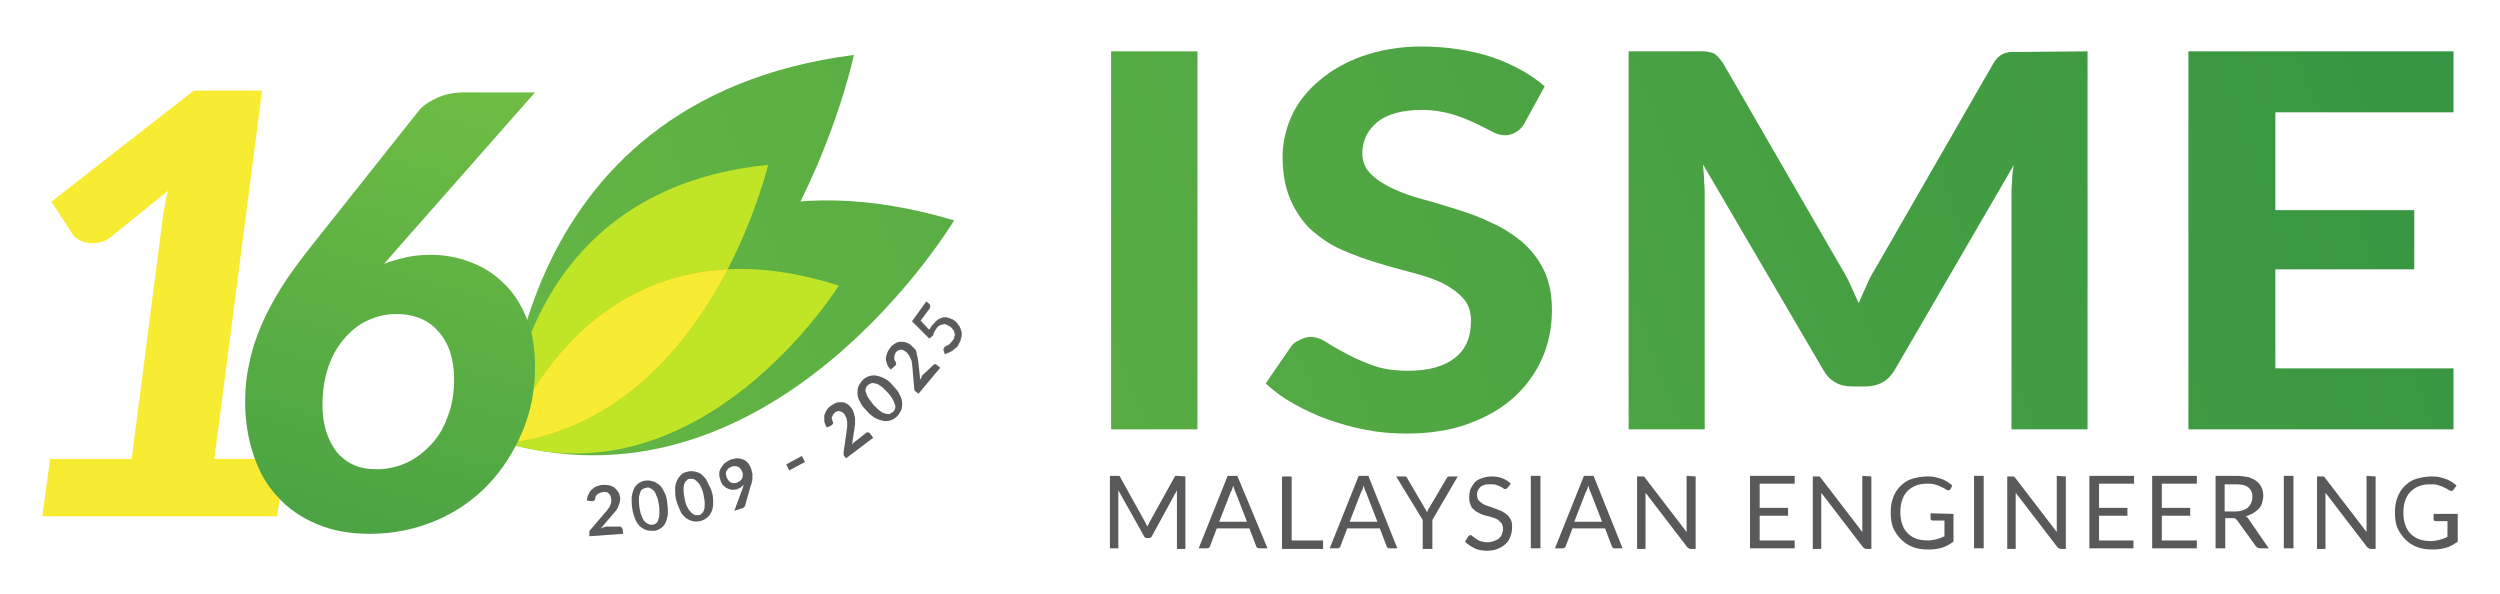
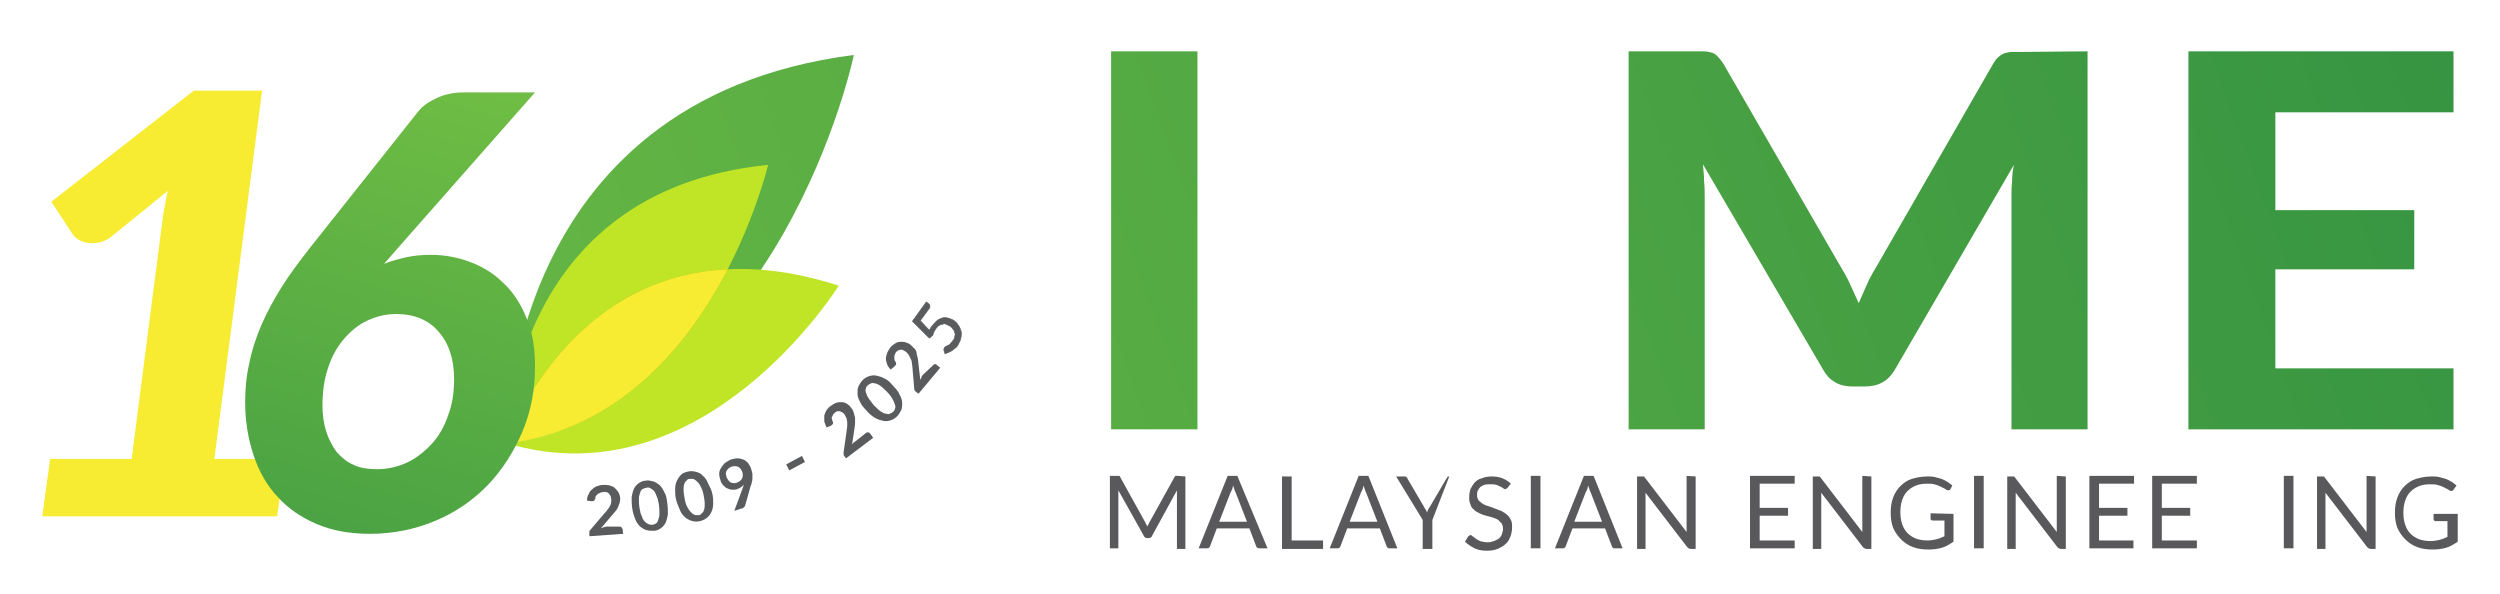
<svg xmlns="http://www.w3.org/2000/svg" version="1.1" id="Layer_1" x="0px" y="0px" viewBox="0 0 414 98.4" style="enable-background:new 0 0 414 98.4;" xml:space="preserve">
  <style type="text/css">
	.st0{fill:url(#SVGID_1_);}
	.st1{fill:url(#SVGID_2_);}
	.st2{fill:url(#SVGID_3_);}
	.st3{fill:url(#SVGID_4_);}
	.st4{fill:#59595C;}
	.st5{fill:url(#SVGID_5_);}
	.st6{fill:url(#SVGID_6_);}
	.st7{fill:#C0E526;}
	.st8{fill:#F7D606;}
	.st9{fill:#F7EC32;}
	.st10{fill:#5A5B5C;}
	.st11{fill:#5A5B5C;stroke:#5A5B5C;stroke-width:0.1;stroke-miterlimit:10;}
	.st12{fill:url(#SVGID_7_);}
</style>
  <g>
    <g>
      <g>
        <linearGradient id="SVGID_1_" gradientUnits="userSpaceOnUse" x1="22.088" y1="843.259" x2="546.38" y2="652.321" gradientTransform="matrix(1 0 0 1 0 -741.89)">
          <stop offset="0" style="stop-color:#6FBD44" />
          <stop offset="1" style="stop-color:#1E8341" />
        </linearGradient>
        <path class="st0" d="M198.3,71.1H184V8.5h14.3V71.1z" />
        <linearGradient id="SVGID_2_" gradientUnits="userSpaceOnUse" x1="27.131" y1="857.106" x2="551.423" y2="666.167" gradientTransform="matrix(1 0 0 1 0 -741.89)">
          <stop offset="0" style="stop-color:#6FBD44" />
          <stop offset="1" style="stop-color:#1E8341" />
        </linearGradient>
-         <path class="st1" d="M252.4,20.5c-0.4,0.7-0.9,1.1-1.4,1.4s-1.1,0.5-1.8,0.5s-1.4-0.2-2.3-0.7c-0.8-0.4-1.7-0.9-2.8-1.4     s-2.3-1-3.7-1.4s-3-0.7-4.9-0.7c-3.3,0-5.8,0.7-7.4,2c-1.6,1.3-2.5,3.1-2.5,5.2c0,1.4,0.5,2.5,1.4,3.4s2.1,1.7,3.6,2.4     c1.5,0.7,3.1,1.3,5,1.8s3.8,1.1,5.7,1.7c2,0.6,3.9,1.3,5.7,2.2c1.9,0.8,3.5,1.9,5,3.1c1.5,1.3,2.7,2.8,3.6,4.6     c0.9,1.8,1.4,4,1.4,6.7c0,2.8-0.5,5.5-1.6,8s-2.7,4.7-4.7,6.5c-2.1,1.9-4.6,3.3-7.6,4.4s-6.4,1.6-10.3,1.6     c-2.2,0-4.4-0.2-6.5-0.6c-2.2-0.4-4.3-1-6.3-1.7s-3.9-1.6-5.7-2.6s-3.3-2.1-4.7-3.4l4.2-6.1c0.3-0.5,0.8-0.8,1.4-1.1     c0.6-0.3,1.2-0.5,1.8-0.5c0.9,0,1.8,0.3,2.7,0.9c0.9,0.6,2,1.2,3.3,1.9s2.7,1.3,4.3,1.9c1.6,0.6,3.6,0.9,5.9,0.9     c3.3,0,5.9-0.7,7.7-2.1c1.8-1.4,2.7-3.4,2.7-6.2c0-1.6-0.5-2.9-1.4-3.8c-0.9-1-2.1-1.8-3.5-2.5c-1.5-0.7-3.1-1.2-5-1.7     s-3.8-1-5.7-1.6c-2-0.6-3.9-1.3-5.7-2.1c-1.9-0.8-3.5-1.9-5-3.2s-2.6-3-3.5-4.9c-0.9-2-1.4-4.4-1.4-7.3c0-2.3,0.5-4.6,1.5-6.8     s2.5-4.1,4.5-5.8s4.4-3.1,7.2-4.1c2.9-1,6.1-1.6,9.8-1.6c4.1,0,8,0.6,11.5,1.7c3.5,1.2,6.5,2.8,8.9,4.9L252.4,20.5z" />
        <linearGradient id="SVGID_3_" gradientUnits="userSpaceOnUse" x1="35.736" y1="880.735" x2="560.028" y2="689.796" gradientTransform="matrix(1 0 0 1 0 -741.89)">
          <stop offset="0" style="stop-color:#6FBD44" />
          <stop offset="1" style="stop-color:#1E8341" />
        </linearGradient>
        <path class="st2" d="M345.7,8.5v62.6h-12.6V32.7c0-0.8,0-1.7,0.1-2.6c0-0.9,0.1-1.9,0.3-2.8l-19.7,33.9c-1.1,1.9-2.7,2.8-5,2.8     h-2c-1.1,0-2.1-0.2-2.9-0.7c-0.9-0.5-1.5-1.2-2-2.1l-19.9-34c0.1,1,0.2,2,0.2,2.9c0.1,0.9,0.1,1.8,0.1,2.6v38.4h-12.6V8.5h10.8     c0.6,0,1.1,0,1.6,0s0.9,0.1,1.3,0.2c0.4,0.1,0.7,0.3,1,0.6s0.6,0.7,0.9,1.1l19.3,33.4c0.6,1,1.2,2,1.7,3.1s1,2.2,1.5,3.3     c0.5-1.1,1-2.3,1.5-3.4c0.5-1.1,1.1-2.1,1.7-3.1l19.1-33.2c0.3-0.5,0.6-0.9,0.9-1.1c0.3-0.3,0.7-0.5,1-0.6     c0.4-0.1,0.8-0.2,1.2-0.2c0.5,0,1,0,1.6,0L345.7,8.5L345.7,8.5z" />
        <linearGradient id="SVGID_4_" gradientUnits="userSpaceOnUse" x1="44.712" y1="905.38" x2="569.004" y2="714.442" gradientTransform="matrix(1 0 0 1 0 -741.89)">
          <stop offset="0" style="stop-color:#6FBD44" />
          <stop offset="1" style="stop-color:#1E8341" />
        </linearGradient>
        <path class="st3" d="M376.8,18.7v16.1h23v9.8h-23V61h29.5v10.1h-43.9V8.5h43.9v10.1h-29.5V18.7z" />
      </g>
      <g>
        <path class="st4" d="M196.3,78.9v12h-1.4V82c0-0.1,0-0.2,0-0.4c0-0.1,0-0.3,0-0.4l-4.1,7.5c-0.1,0.3-0.3,0.4-0.6,0.4H190     c-0.3,0-0.5-0.1-0.6-0.4l-4.2-7.5c0,0.3,0,0.6,0,0.8v8.8h-1.4v-12h1.2c0.1,0,0.3,0,0.3,0c0.1,0,0.2,0.1,0.2,0.2l4.1,7.4     c0.1,0.1,0.1,0.3,0.2,0.4c0.1,0.1,0.1,0.3,0.2,0.4c0.1-0.2,0.1-0.3,0.2-0.4c0.1-0.1,0.1-0.3,0.2-0.4l4.1-7.4     c0.1-0.1,0.1-0.2,0.2-0.2c0.1,0,0.2,0,0.3,0L196.3,78.9L196.3,78.9z" />
        <path class="st4" d="M209.9,90.8h-1.3c-0.1,0-0.3,0-0.4-0.1c-0.1-0.1-0.2-0.2-0.2-0.3l-1.1-2.9h-5.4l-1.1,2.9     c0,0.1-0.1,0.2-0.2,0.3c-0.1,0.1-0.2,0.1-0.4,0.1h-1.3l4.8-12h1.6L209.9,90.8z M206.5,86.4l-1.9-4.9c-0.1-0.1-0.1-0.3-0.2-0.5     c-0.1-0.2-0.1-0.4-0.2-0.6c-0.1,0.5-0.2,0.8-0.4,1.1l-1.9,4.9H206.5z" />
        <path class="st4" d="M219.1,89.5v1.4h-6.8v-12h1.6v10.6H219.1z" />
        <path class="st4" d="M231.4,90.8h-1.3c-0.1,0-0.3,0-0.3-0.1c-0.1-0.1-0.2-0.2-0.2-0.3l-1.1-2.9h-5.4l-1.1,2.9     c0,0.1-0.1,0.2-0.2,0.3c-0.1,0.1-0.2,0.1-0.3,0.1h-1.3l4.8-12h1.6L231.4,90.8z M228.1,86.4l-1.9-4.9c-0.1-0.1-0.1-0.3-0.2-0.5     c-0.1-0.2-0.1-0.4-0.2-0.6c-0.1,0.5-0.2,0.8-0.4,1.1l-1.9,4.9H228.1z" />
-         <path class="st4" d="M237.2,86.1v4.8h-1.6v-4.8l-4.4-7.2h1.4c0.1,0,0.3,0,0.3,0.1c0.1,0.1,0.2,0.2,0.2,0.3l2.7,4.6     c0.1,0.2,0.2,0.4,0.3,0.5c0.1,0.2,0.2,0.3,0.2,0.5c0.1-0.2,0.1-0.3,0.2-0.5c0.1-0.2,0.2-0.4,0.3-0.5l2.7-4.6     c0.1-0.1,0.1-0.2,0.2-0.3c0.1-0.1,0.2-0.1,0.3-0.1h1.4L237.2,86.1z" />
+         <path class="st4" d="M237.2,86.1v4.8h-1.6v-4.8l-4.4-7.2h1.4c0.1,0,0.3,0,0.3,0.1c0.1,0.1,0.2,0.2,0.2,0.3l2.7,4.6     c0.1,0.2,0.2,0.4,0.3,0.5c0.1,0.2,0.2,0.3,0.2,0.5c0.1-0.2,0.1-0.3,0.2-0.5c0.1-0.2,0.2-0.4,0.3-0.5l2.7-4.6     c0.1-0.1,0.1-0.2,0.2-0.3c0.1-0.1,0.2-0.1,0.3-0.1L237.2,86.1z" />
        <path class="st4" d="M249.7,80.7c0,0.1-0.1,0.1-0.2,0.2c-0.1,0-0.1,0.1-0.2,0.1c-0.1,0-0.2,0-0.3-0.1s-0.3-0.2-0.5-0.3     c-0.2-0.1-0.4-0.2-0.7-0.3c-0.3-0.1-0.6-0.1-1-0.1s-0.7,0-1,0.1s-0.5,0.2-0.7,0.4c-0.2,0.2-0.3,0.4-0.4,0.6     c-0.1,0.2-0.1,0.5-0.1,0.7c0,0.3,0.1,0.6,0.2,0.8c0.2,0.2,0.4,0.4,0.7,0.6s0.6,0.3,0.9,0.4c0.3,0.1,0.7,0.2,1.1,0.4     c0.4,0.1,0.7,0.3,1.1,0.4c0.3,0.2,0.6,0.3,0.9,0.6c0.3,0.2,0.5,0.5,0.7,0.9c0.2,0.3,0.2,0.8,0.2,1.3s-0.1,1-0.3,1.5     s-0.4,0.9-0.8,1.2c-0.3,0.3-0.8,0.6-1.3,0.8c-0.5,0.2-1.1,0.3-1.7,0.3c-0.8,0-1.5-0.1-2.1-0.4s-1.2-0.7-1.6-1.1l0.5-0.8     c0-0.1,0.1-0.1,0.2-0.2c0.1,0,0.1-0.1,0.2-0.1c0.1,0,0.2,0,0.2,0.1c0.1,0.1,0.2,0.1,0.3,0.2s0.3,0.2,0.4,0.3s0.3,0.2,0.5,0.3     c0.2,0.1,0.4,0.2,0.7,0.2c0.2,0.1,0.5,0.1,0.8,0.1c0.4,0,0.7-0.1,1-0.2s0.6-0.3,0.8-0.4c0.2-0.2,0.4-0.4,0.5-0.7     c0.1-0.3,0.2-0.6,0.2-0.9c0-0.4-0.1-0.7-0.2-0.9c-0.2-0.2-0.4-0.4-0.6-0.6c-0.3-0.2-0.6-0.3-0.9-0.4c-0.3-0.1-0.7-0.2-1.1-0.3     c-0.4-0.1-0.7-0.2-1.1-0.4c-0.3-0.2-0.7-0.3-0.9-0.6c-0.3-0.2-0.5-0.5-0.6-0.9c-0.2-0.4-0.2-0.8-0.2-1.3c0-0.4,0.1-0.8,0.2-1.2     c0.2-0.4,0.4-0.7,0.7-1.1c0.3-0.3,0.7-0.6,1.2-0.7c0.5-0.2,1-0.3,1.6-0.3c0.7,0,1.3,0.1,1.8,0.3c0.5,0.2,1,0.5,1.4,0.9     L249.7,80.7z" />
        <path class="st4" d="M255.1,90.8h-1.6v-12h1.6V90.8z" />
        <path class="st4" d="M268.7,90.8h-1.3c-0.1,0-0.3,0-0.3-0.1c-0.1-0.1-0.2-0.2-0.2-0.3l-1.1-2.9h-5.4l-1.1,2.9     c0,0.1-0.1,0.2-0.2,0.3c-0.1,0.1-0.2,0.1-0.3,0.1h-1.3l4.8-12h1.6L268.7,90.8z M265.3,86.4l-1.9-4.9c-0.1-0.1-0.1-0.3-0.2-0.5     s-0.1-0.4-0.2-0.6c-0.1,0.5-0.2,0.8-0.4,1.1l-1.9,4.9H265.3z" />
        <path class="st4" d="M280.8,78.9v12H280c-0.1,0-0.2,0-0.3-0.1c-0.1,0-0.2-0.1-0.3-0.2l-6.9-9c0,0.1,0,0.3,0,0.4s0,0.3,0,0.4v8.5     h-1.4v-12h0.8c0.1,0,0.1,0,0.2,0h0.1c0,0,0.1,0,0.1,0.1l0.1,0.1l6.9,9c0-0.1,0-0.3,0-0.4s0-0.3,0-0.4v-8.5L280.8,78.9L280.8,78.9     z" />
        <path class="st4" d="M297.2,89.5v1.3h-7.4v-12h7.4v1.3h-5.8v4h4.7v1.3h-4.7v4.1C291.4,89.5,297.2,89.5,297.2,89.5z" />
        <path class="st4" d="M309.9,78.9v12h-0.8c-0.1,0-0.2,0-0.3-0.1c-0.1,0-0.2-0.1-0.3-0.2l-6.9-9c0,0.1,0,0.3,0,0.4s0,0.3,0,0.4v8.5     h-1.4v-12h0.8c0.1,0,0.1,0,0.2,0h0.1c0,0,0.1,0,0.1,0.1l0.1,0.1l6.9,9c0-0.1,0-0.3,0-0.4s0-0.3,0-0.4v-8.5L309.9,78.9L309.9,78.9     z" />
        <path class="st4" d="M323.5,85.1v4.6c-0.6,0.4-1.2,0.8-1.9,1c-0.7,0.2-1.4,0.3-2.2,0.3c-1,0-1.8-0.1-2.6-0.4     c-0.8-0.3-1.4-0.7-2-1.3c-0.5-0.5-1-1.2-1.3-1.9c-0.3-0.8-0.4-1.6-0.4-2.5s0.1-1.7,0.4-2.5s0.7-1.4,1.2-1.9s1.2-1,1.9-1.2     s1.6-0.4,2.5-0.4c0.5,0,0.9,0,1.3,0.1s0.8,0.2,1.1,0.3c0.3,0.1,0.7,0.3,1,0.5s0.6,0.4,0.8,0.6L323,81c-0.1,0.1-0.2,0.2-0.3,0.2     c-0.1,0-0.2,0-0.4-0.1c-0.1-0.1-0.3-0.2-0.5-0.3c-0.2-0.1-0.4-0.2-0.6-0.3c-0.2-0.1-0.5-0.2-0.9-0.3c-0.3-0.1-0.7-0.1-1.2-0.1     c-0.7,0-1.3,0.1-1.8,0.3s-1,0.5-1.4,0.9s-0.7,0.9-0.9,1.5c-0.2,0.6-0.3,1.2-0.3,2s0.1,1.4,0.3,2c0.2,0.6,0.5,1.1,0.9,1.5     s0.9,0.7,1.4,0.9c0.6,0.2,1.2,0.3,1.9,0.3c0.6,0,1-0.1,1.5-0.2c0.4-0.1,0.9-0.3,1.3-0.5v-2.6h-1.9c-0.1,0-0.2,0-0.3-0.1     c-0.1-0.1-0.1-0.1-0.1-0.2V85L323.5,85.1L323.5,85.1z" />
        <path class="st4" d="M328.5,90.8h-1.6v-12h1.6V90.8z" />
        <path class="st4" d="M342.1,78.9v12h-0.8c-0.1,0-0.2,0-0.3-0.1c-0.1,0-0.2-0.1-0.3-0.2l-6.9-9c0,0.1,0,0.3,0,0.4s0,0.3,0,0.4v8.5     h-1.4v-12h0.8c0.1,0,0.1,0,0.2,0h0.1c0,0,0.1,0,0.1,0.1l0.1,0.1l6.9,9c0-0.1,0-0.3,0-0.4s0-0.3,0-0.4v-8.5L342.1,78.9L342.1,78.9     z" />
        <path class="st4" d="M353.3,89.5v1.3H346v-12h7.4v1.3h-5.8v4h4.7v1.3h-4.7v4.1C347.6,89.5,353.3,89.5,353.3,89.5z" />
        <path class="st4" d="M363.8,89.5v1.3h-7.4v-12h7.4v1.3H358v4h4.7v1.3H358v4.1C358,89.5,363.8,89.5,363.8,89.5z" />
-         <path class="st4" d="M375.7,90.8h-1.4c-0.3,0-0.5-0.1-0.7-0.3l-3.1-4.3c-0.1-0.1-0.2-0.2-0.3-0.3c-0.1-0.1-0.3-0.1-0.5-0.1h-1.2     v5h-1.6v-12h3.4c0.8,0,1.4,0.1,2,0.2c0.6,0.2,1,0.4,1.4,0.7s0.6,0.6,0.8,1c0.2,0.4,0.3,0.9,0.3,1.4c0,0.4-0.1,0.8-0.2,1.2     c-0.1,0.4-0.3,0.7-0.6,1c-0.3,0.3-0.6,0.5-0.9,0.7c-0.4,0.2-0.8,0.4-1.2,0.5c0.2,0.1,0.4,0.3,0.5,0.5L375.7,90.8z M370.2,84.7     c0.5,0,0.9-0.1,1.2-0.2c0.4-0.1,0.7-0.3,0.9-0.5c0.2-0.2,0.4-0.5,0.5-0.7c0.1-0.3,0.2-0.6,0.2-1c0-0.7-0.2-1.2-0.7-1.6     s-1.2-0.5-2.1-0.5h-1.8v4.5C368.4,84.7,370.2,84.7,370.2,84.7z" />
        <path class="st4" d="M379.8,90.8h-1.6v-12h1.6V90.8z" />
        <path class="st4" d="M393.4,78.9v12h-0.8c-0.1,0-0.2,0-0.3-0.1c-0.1,0-0.2-0.1-0.3-0.2l-6.9-9c0,0.1,0,0.3,0,0.4s0,0.3,0,0.4v8.5     h-1.4v-12h0.8c0.1,0,0.1,0,0.2,0h0.1c0,0,0.1,0,0.1,0.1l0.1,0.1l6.9,9c0-0.1,0-0.3,0-0.4s0-0.3,0-0.4v-8.5L393.4,78.9L393.4,78.9     z" />
        <path class="st4" d="M407,85.1v4.6c-0.6,0.4-1.2,0.8-1.9,1c-0.7,0.2-1.4,0.3-2.2,0.3c-1,0-1.8-0.1-2.6-0.4     c-0.8-0.3-1.4-0.7-2-1.3c-0.5-0.5-1-1.2-1.3-1.9c-0.3-0.8-0.4-1.6-0.4-2.5s0.1-1.7,0.4-2.5s0.7-1.4,1.2-1.9s1.2-1,1.9-1.2     s1.6-0.4,2.5-0.4c0.5,0,0.9,0,1.3,0.1s0.8,0.2,1.1,0.3c0.3,0.1,0.7,0.3,1,0.5s0.6,0.4,0.8,0.6l-0.5,0.7c-0.1,0.1-0.2,0.2-0.3,0.2     c-0.1,0-0.2,0-0.4-0.1c-0.1-0.1-0.3-0.2-0.5-0.3c-0.2-0.1-0.4-0.2-0.6-0.3c-0.2-0.1-0.5-0.2-0.9-0.3c-0.3-0.1-0.7-0.1-1.2-0.1     c-0.7,0-1.3,0.1-1.8,0.3c-0.5,0.2-1,0.5-1.4,0.9s-0.7,0.9-0.9,1.5s-0.3,1.2-0.3,2s0.1,1.4,0.3,2c0.2,0.6,0.5,1.1,0.9,1.5     s0.9,0.7,1.4,0.9c0.6,0.2,1.2,0.3,1.9,0.3c0.6,0,1-0.1,1.5-0.2c0.4-0.1,0.9-0.3,1.3-0.5v-2.6h-1.9c-0.1,0-0.2,0-0.3-0.1     c-0.1-0.1-0.1-0.1-0.1-0.2v-0.9H407z" />
      </g>
    </g>
    <g>
      <g>
        <linearGradient id="SVGID_5_" gradientUnits="userSpaceOnUse" x1="17.803" y1="832.439" x2="542.096" y2="641.501" gradientTransform="matrix(1 0 0 1 0 -741.89)">
          <stop offset="0" style="stop-color:#6FBD44" />
          <stop offset="1" style="stop-color:#1E8341" />
        </linearGradient>
-         <path class="st5" d="M83.9,73.4c0,0,17.3-53.9,74.1-36.9C158,36.5,128.5,85.8,83.9,73.4z" />
        <linearGradient id="SVGID_6_" gradientUnits="userSpaceOnUse" x1="12.907" y1="818.994" x2="537.199" y2="628.056" gradientTransform="matrix(1 0 0 1 0 -741.89)">
          <stop offset="0" style="stop-color:#6FBD44" />
          <stop offset="1" style="stop-color:#1E8341" />
        </linearGradient>
        <path class="st6" d="M83.9,73.4c0,0-0.9-56.8,57.5-64.3C141.4,9.1,129.4,66.6,83.9,73.4z" />
        <g>
          <g>
            <path class="st7" d="M127.2,27.3c-43.1,4.3-43.3,46.1-43.3,46.1s9.3-27.5,36.6-28.8C125.3,35.3,127.2,27.3,127.2,27.3        M127.2,27.3L127.2,27.3L127.2,27.3" />
          </g>
          <g>
            <path class="st7" d="M120.5,44.6c-6.3,12.1-17.6,26.5-36.6,28.8c32.7,9.8,55-26.1,55-26.1C132,45.1,125.9,44.3,120.5,44.6z" />
          </g>
          <path class="st8" d="M120.5,44.6c-27.3,1.3-36.6,28.8-36.6,28.8C102.9,71.1,114.2,56.7,120.5,44.6z" />
          <g>
            <path class="st9" d="M120.5,44.6c-27.3,1.3-36.6,28.8-36.6,28.8C102.9,71.1,114.2,56.7,120.5,44.6 M120.5,44.6L120.5,44.6       L120.5,44.6" />
          </g>
        </g>
      </g>
      <g>
        <path class="st9" d="M47.2,76l-1.3,9.5H7L8.3,76h13.5l5.1-39.5c0.1-0.8,0.2-1.6,0.4-2.4c0.1-0.8,0.3-1.6,0.5-2.5l-9.5,7.7     c-0.7,0.5-1.4,0.8-2.1,0.9c-0.7,0.1-1.3,0.1-1.8,0c-0.6-0.1-1-0.3-1.4-0.5c-0.4-0.3-0.7-0.5-0.9-0.8l-3.6-5.5L32.1,15h11.3     l-7.9,61H47.2z" />
      </g>
      <g>
        <path class="st10" d="M102.5,87.2c0.2,0,0.3,0,0.4,0.1s0.1,0.2,0.2,0.3l0.1,0.8l-5.6,0.4v-0.5c0-0.1,0-0.2,0-0.3     c0-0.1,0.1-0.2,0.2-0.3l2.3-2.7c0.2-0.2,0.4-0.4,0.5-0.6c0.2-0.2,0.3-0.4,0.4-0.6s0.2-0.4,0.2-0.6s0.1-0.4,0-0.6     c0-0.2-0.1-0.4-0.1-0.5c-0.1-0.1-0.2-0.3-0.3-0.4c-0.1-0.1-0.2-0.2-0.4-0.2c-0.1,0-0.3-0.1-0.5,0c-0.2,0-0.3,0-0.5,0.1     c-0.1,0.1-0.3,0.1-0.4,0.2s-0.2,0.2-0.3,0.3c-0.1,0.1-0.1,0.2-0.1,0.4c-0.1,0.2-0.1,0.3-0.2,0.4C98.3,83,98.1,83,97.9,83     l-0.7-0.1c0-0.4,0.1-0.8,0.3-1.1c0.1-0.3,0.3-0.6,0.6-0.8c0.2-0.2,0.5-0.4,0.8-0.5s0.6-0.2,1-0.2s0.7,0,1.1,0.1     c0.3,0.1,0.6,0.2,0.8,0.4c0.2,0.2,0.4,0.4,0.6,0.7s0.2,0.6,0.3,0.9c0,0.3,0,0.6-0.1,0.9s-0.2,0.5-0.3,0.8     c-0.1,0.2-0.3,0.5-0.5,0.7s-0.4,0.5-0.6,0.7l-1.7,2c0.2-0.1,0.3-0.1,0.5-0.2c0.2,0,0.3-0.1,0.5-0.1L102.5,87.2z" />
        <path class="st10" d="M110.5,83.3c0.1,0.7,0.1,1.3,0.1,1.9c-0.1,0.5-0.2,1-0.4,1.4c-0.2,0.4-0.5,0.7-0.8,0.9     c-0.3,0.2-0.7,0.4-1.1,0.4s-0.8,0-1.2-0.1c-0.4-0.1-0.7-0.3-1.1-0.6c-0.3-0.3-0.6-0.7-0.8-1.2c-0.2-0.5-0.4-1.1-0.5-1.8     c-0.1-0.7-0.1-1.3-0.1-1.9c0.1-0.5,0.2-1,0.4-1.4c0.2-0.4,0.5-0.7,0.8-0.9c0.3-0.2,0.7-0.4,1.1-0.4c0.4-0.1,0.8,0,1.2,0.1     c0.4,0.1,0.7,0.3,1.1,0.6c0.3,0.3,0.6,0.7,0.8,1.2C110.3,81.9,110.4,82.5,110.5,83.3z M109.1,83.5c-0.1-0.6-0.2-1.1-0.4-1.4     c-0.1-0.4-0.3-0.7-0.5-0.9c-0.2-0.2-0.4-0.3-0.6-0.4s-0.4-0.1-0.6,0c-0.2,0-0.4,0.1-0.6,0.2s-0.3,0.3-0.4,0.6     c-0.1,0.3-0.2,0.6-0.2,1s0,0.9,0.1,1.5s0.2,1.1,0.4,1.4c0.1,0.4,0.3,0.7,0.5,0.9c0.2,0.2,0.4,0.3,0.6,0.4s0.4,0.1,0.6,0.1     s0.4-0.1,0.6-0.2s0.3-0.3,0.4-0.6c0.1-0.3,0.2-0.6,0.2-1C109.2,84.6,109.2,84.1,109.1,83.5z" />
        <path class="st10" d="M117.9,81.5c0.2,0.7,0.2,1.3,0.2,1.9c0,0.5-0.1,1-0.3,1.4c-0.2,0.4-0.4,0.7-0.8,1s-0.7,0.4-1.1,0.5     s-0.8,0.1-1.2,0c-0.4-0.1-0.8-0.3-1.1-0.5c-0.3-0.3-0.7-0.6-0.9-1.1s-0.5-1.1-0.7-1.8c-0.2-0.7-0.2-1.3-0.2-1.9     c0-0.5,0.1-1,0.3-1.4c0.2-0.4,0.4-0.7,0.7-1c0.3-0.3,0.7-0.4,1.1-0.5s0.8-0.1,1.2,0c0.4,0.1,0.8,0.2,1.1,0.5     c0.3,0.3,0.7,0.6,0.9,1.1S117.7,80.8,117.9,81.5z M116.5,81.9c-0.1-0.6-0.3-1-0.5-1.4s-0.4-0.6-0.6-0.8c-0.2-0.2-0.4-0.3-0.6-0.4     c-0.2,0-0.4,0-0.6,0s-0.4,0.1-0.5,0.3c-0.2,0.1-0.3,0.3-0.4,0.6c-0.1,0.3-0.1,0.6-0.1,1s0.1,0.9,0.2,1.5s0.3,1.1,0.5,1.4     c0.2,0.4,0.4,0.6,0.6,0.8c0.2,0.2,0.4,0.3,0.6,0.4c0.2,0,0.4,0,0.6,0s0.4-0.1,0.5-0.3c0.2-0.1,0.3-0.3,0.4-0.6     c0.1-0.3,0.1-0.6,0.1-1C116.7,82.9,116.6,82.5,116.5,81.9z" />
        <path class="st10" d="M123,80.8c0-0.1,0.1-0.2,0.1-0.3c0-0.1,0.1-0.2,0.1-0.3c-0.1,0.2-0.3,0.3-0.5,0.5c-0.2,0.1-0.4,0.2-0.6,0.3     c-0.3,0.1-0.5,0.1-0.8,0.1s-0.6-0.1-0.8-0.2c-0.3-0.1-0.5-0.3-0.7-0.5s-0.4-0.5-0.5-0.9c-0.1-0.3-0.2-0.7-0.2-1     c0-0.4,0.1-0.7,0.3-1c0.2-0.3,0.4-0.6,0.6-0.8c0.3-0.2,0.6-0.4,1-0.6c0.4-0.1,0.8-0.2,1.1-0.2c0.4,0,0.7,0.1,1,0.2     s0.6,0.4,0.8,0.6c0.2,0.3,0.4,0.6,0.5,1c0.1,0.2,0.1,0.5,0.2,0.7c0,0.2,0,0.5,0,0.7s0,0.5-0.1,0.7c0,0.2-0.1,0.5-0.2,0.7     l-0.9,3.2c0,0.1-0.1,0.2-0.2,0.3c-0.1,0.1-0.2,0.2-0.4,0.2l-1.2,0.4L123,80.8z M120.3,79c0.2,0.4,0.4,0.7,0.7,0.9     c0.3,0.1,0.7,0.2,1.1,0c0.2-0.1,0.4-0.2,0.5-0.3c0.1-0.1,0.3-0.3,0.3-0.4c0.1-0.2,0.1-0.3,0.1-0.5s0-0.4-0.1-0.6     s-0.2-0.4-0.3-0.5c-0.1-0.1-0.3-0.3-0.4-0.3c-0.2-0.1-0.3-0.1-0.5-0.1s-0.4,0-0.6,0.1s-0.4,0.2-0.5,0.3c-0.1,0.1-0.2,0.3-0.3,0.4     c-0.1,0.2-0.1,0.3-0.1,0.5C120.2,78.6,120.3,78.8,120.3,79z" />
        <path class="st10" d="M130.2,76.9l2.6-1.4l0.5,1l-2.6,1.4L130.2,76.9z" />
        <path class="st10" d="M143.4,71.7c0.1-0.1,0.2-0.1,0.4-0.1c0.1,0,0.2,0.1,0.3,0.2l0.5,0.7l-4.5,3.4l-0.3-0.4     c-0.1-0.1-0.1-0.2-0.1-0.3c0-0.1,0-0.2,0-0.3l0.5-3.5c0-0.3,0.1-0.6,0.1-0.8c0-0.3,0-0.5,0-0.7s-0.1-0.4-0.1-0.6     c-0.1-0.2-0.2-0.4-0.3-0.6s-0.2-0.3-0.4-0.4c-0.1-0.1-0.3-0.1-0.4-0.2c-0.1,0-0.3,0-0.4,0c-0.1,0-0.3,0.1-0.4,0.2     c-0.1,0.1-0.2,0.2-0.3,0.3c-0.1,0.1-0.1,0.3-0.2,0.4s-0.1,0.3,0,0.4c0,0.1,0,0.3,0.1,0.4c0.1,0.2,0.1,0.3,0,0.4     c0,0.1-0.2,0.2-0.3,0.3l-0.7,0.3c-0.2-0.4-0.3-0.7-0.4-1c0-0.3,0-0.7,0-1c0.1-0.3,0.2-0.6,0.4-0.9s0.4-0.5,0.7-0.7     s0.6-0.4,0.9-0.5c0.3-0.1,0.6-0.1,0.9-0.1c0.3,0,0.6,0.1,0.9,0.3c0.3,0.2,0.5,0.4,0.7,0.7c0.2,0.2,0.3,0.5,0.4,0.8     c0.1,0.3,0.1,0.5,0.2,0.8c0,0.3,0,0.6,0,0.9s-0.1,0.6-0.1,0.9l-0.4,2.6c0.1-0.1,0.2-0.3,0.4-0.4c0.1-0.1,0.3-0.2,0.4-0.3     L143.4,71.7z" />
        <path class="st10" d="M147.9,63.9c0.5,0.5,0.9,1,1.1,1.5c0.3,0.5,0.4,1,0.4,1.4s0,0.8-0.2,1.2c-0.2,0.4-0.4,0.7-0.7,1     s-0.7,0.5-1,0.6s-0.8,0.2-1.2,0.1s-0.9-0.2-1.4-0.5s-1-0.7-1.4-1.2c-0.5-0.5-0.9-1-1.1-1.5c-0.3-0.5-0.4-1-0.4-1.4s0-0.8,0.2-1.2     c0.2-0.4,0.4-0.7,0.7-1s0.7-0.5,1-0.6s0.8-0.2,1.2-0.1c0.4,0.1,0.9,0.2,1.4,0.5C147,62.9,147.4,63.3,147.9,63.9z M146.9,64.9     c-0.4-0.4-0.8-0.8-1.1-1c-0.3-0.2-0.6-0.4-0.9-0.4c-0.3-0.1-0.5-0.1-0.7,0s-0.4,0.2-0.5,0.3s-0.3,0.3-0.3,0.5     c-0.1,0.2-0.1,0.4,0,0.7c0.1,0.3,0.2,0.6,0.4,0.9s0.5,0.7,0.9,1.2c0.4,0.4,0.8,0.8,1.1,1s0.6,0.4,0.9,0.4c0.3,0.1,0.5,0.1,0.7,0     s0.4-0.2,0.5-0.3c0.1-0.1,0.3-0.3,0.3-0.5c0.1-0.2,0.1-0.4,0-0.7c-0.1-0.3-0.2-0.6-0.4-0.9C147.6,65.7,147.3,65.3,146.9,64.9z" />
        <path class="st10" d="M154.5,60.5c0.1-0.1,0.2-0.2,0.3-0.2s0.2,0,0.3,0.1l0.6,0.5l-3.6,4.3l-0.4-0.3c-0.1-0.1-0.1-0.1-0.2-0.2     c-0.1-0.1-0.1-0.2-0.1-0.3l-0.3-3.5c0-0.3-0.1-0.6-0.1-0.8c0-0.3-0.1-0.5-0.2-0.7c-0.1-0.2-0.2-0.4-0.3-0.6     c-0.1-0.2-0.3-0.3-0.4-0.5c-0.2-0.1-0.3-0.2-0.5-0.3s-0.3-0.1-0.4-0.1s-0.3,0.1-0.4,0.1s-0.3,0.2-0.4,0.3     c-0.1,0.1-0.2,0.3-0.2,0.4c-0.1,0.1-0.1,0.3-0.1,0.4c0,0.1,0,0.3,0,0.4c0,0.1,0.1,0.3,0.2,0.4c0.1,0.2,0.1,0.3,0.1,0.4     c0,0.1-0.1,0.2-0.3,0.4l-0.6,0.5c-0.3-0.3-0.5-0.6-0.6-0.9c-0.1-0.3-0.2-0.6-0.2-0.9c0-0.3,0.1-0.6,0.2-0.9     c0.1-0.3,0.3-0.6,0.5-0.9c0.2-0.3,0.5-0.5,0.8-0.7s0.6-0.3,0.9-0.3c0.3,0,0.6,0,0.9,0.1c0.3,0.1,0.6,0.2,0.9,0.5     c0.2,0.2,0.4,0.4,0.6,0.6s0.3,0.5,0.3,0.8c0.1,0.3,0.1,0.5,0.2,0.8c0,0.3,0.1,0.6,0.1,0.9l0.3,2.6c0.1-0.2,0.2-0.3,0.2-0.5     c0.1-0.2,0.2-0.3,0.3-0.4L154.5,60.5z" />
        <g>
          <path class="st11" d="M153.9,54.7c0.1-0.2,0.2-0.4,0.3-0.5c0.1-0.2,0.2-0.3,0.3-0.4c0.3-0.3,0.5-0.6,0.8-0.8      c0.3-0.2,0.6-0.3,0.9-0.4c0.3,0,0.6,0,0.9,0.1c0.3,0.1,0.6,0.2,0.9,0.4c0.4,0.3,0.6,0.6,0.8,0.9c0.2,0.3,0.3,0.7,0.4,1      c0,0.4,0,0.7-0.1,1.1c-0.1,0.4-0.3,0.7-0.5,1.1c-0.1,0.2-0.3,0.4-0.5,0.5c-0.2,0.2-0.4,0.3-0.5,0.4c-0.2,0.1-0.4,0.2-0.6,0.3      c-0.2,0.1-0.4,0.1-0.5,0.2l-0.2-0.6c0-0.1,0-0.3,0.1-0.4c0-0.1,0.1-0.1,0.2-0.2s0.2-0.1,0.4-0.2c0.1-0.1,0.3-0.1,0.4-0.3      s0.3-0.3,0.4-0.5c0.2-0.2,0.3-0.4,0.3-0.7c0.1-0.2,0.1-0.4,0-0.6c0-0.2-0.1-0.4-0.3-0.6c-0.1-0.2-0.3-0.4-0.5-0.5      c-0.2-0.1-0.4-0.2-0.6-0.3c-0.2-0.1-0.4-0.1-0.6,0c-0.2,0-0.4,0.1-0.6,0.2c-0.2,0.1-0.3,0.3-0.5,0.5c-0.1,0.2-0.2,0.3-0.3,0.5      c-0.1,0.2-0.2,0.4-0.2,0.6l-0.6,0.5l-2.8-2.8l2.3-3.2l0.4,0.3c0.1,0.1,0.2,0.2,0.2,0.4c0,0.2,0,0.3-0.2,0.5l-1.4,1.9L153.9,54.7      z" />
        </g>
      </g>
    </g>
  </g>
  <g>
    <linearGradient id="SVGID_7_" gradientUnits="userSpaceOnUse" x1="79.284" y1="13.855" x2="30.784" y2="179.189">
      <stop offset="0" style="stop-color:#6FBD44" />
      <stop offset="1" style="stop-color:#1E8341" />
    </linearGradient>
    <path class="st12" d="M63.6,43.7c1.2-0.5,2.4-0.8,3.7-1.1c1.3-0.3,2.7-0.4,4.1-0.4c2.2,0,4.4,0.4,6.5,1.2c2.1,0.8,3.9,1.9,5.5,3.5   c1.6,1.5,2.9,3.5,3.8,5.8c1,2.3,1.4,5,1.4,8.1c0,3.8-0.7,7.4-2.1,10.7c-1.4,3.3-3.3,6.3-5.7,8.8c-2.4,2.5-5.3,4.5-8.6,5.9   c-3.3,1.4-7,2.2-10.9,2.2c-3.3,0-6.2-0.5-8.8-1.6c-2.6-1.1-4.8-2.6-6.5-4.5c-1.8-1.9-3.1-4.2-4-6.9c-0.9-2.7-1.4-5.6-1.4-8.8   c0-2.2,0.2-4.4,0.7-6.5c0.4-2.1,1.1-4.2,2-6.3c0.9-2.1,2-4.1,3.3-6.2c1.3-2.1,2.9-4.2,4.6-6.4l18.1-22.8c0.7-0.9,1.8-1.6,3.1-2.2   c1.3-0.6,2.8-0.9,4.4-0.9h11.8l-23,26.1L63.6,43.7z M62.5,77.7c1.7,0,3.4-0.4,4.9-1.1s2.9-1.8,4.1-3.1c1.2-1.3,2.1-2.9,2.7-4.7   c0.7-1.8,1-3.8,1-6c0-3.4-0.9-6-2.6-7.9C71,53,68.6,52,65.6,52c-1.7,0-3.3,0.4-4.8,1.1c-1.5,0.7-2.8,1.8-3.9,3.1   c-1.1,1.3-2,2.9-2.6,4.8c-0.6,1.8-0.9,3.9-0.9,6.1c0,1.6,0.2,3,0.6,4.3c0.4,1.3,1,2.4,1.7,3.4c0.8,0.9,1.7,1.7,2.9,2.2   C59.6,77.5,61,77.7,62.5,77.7z" />
  </g>
</svg>